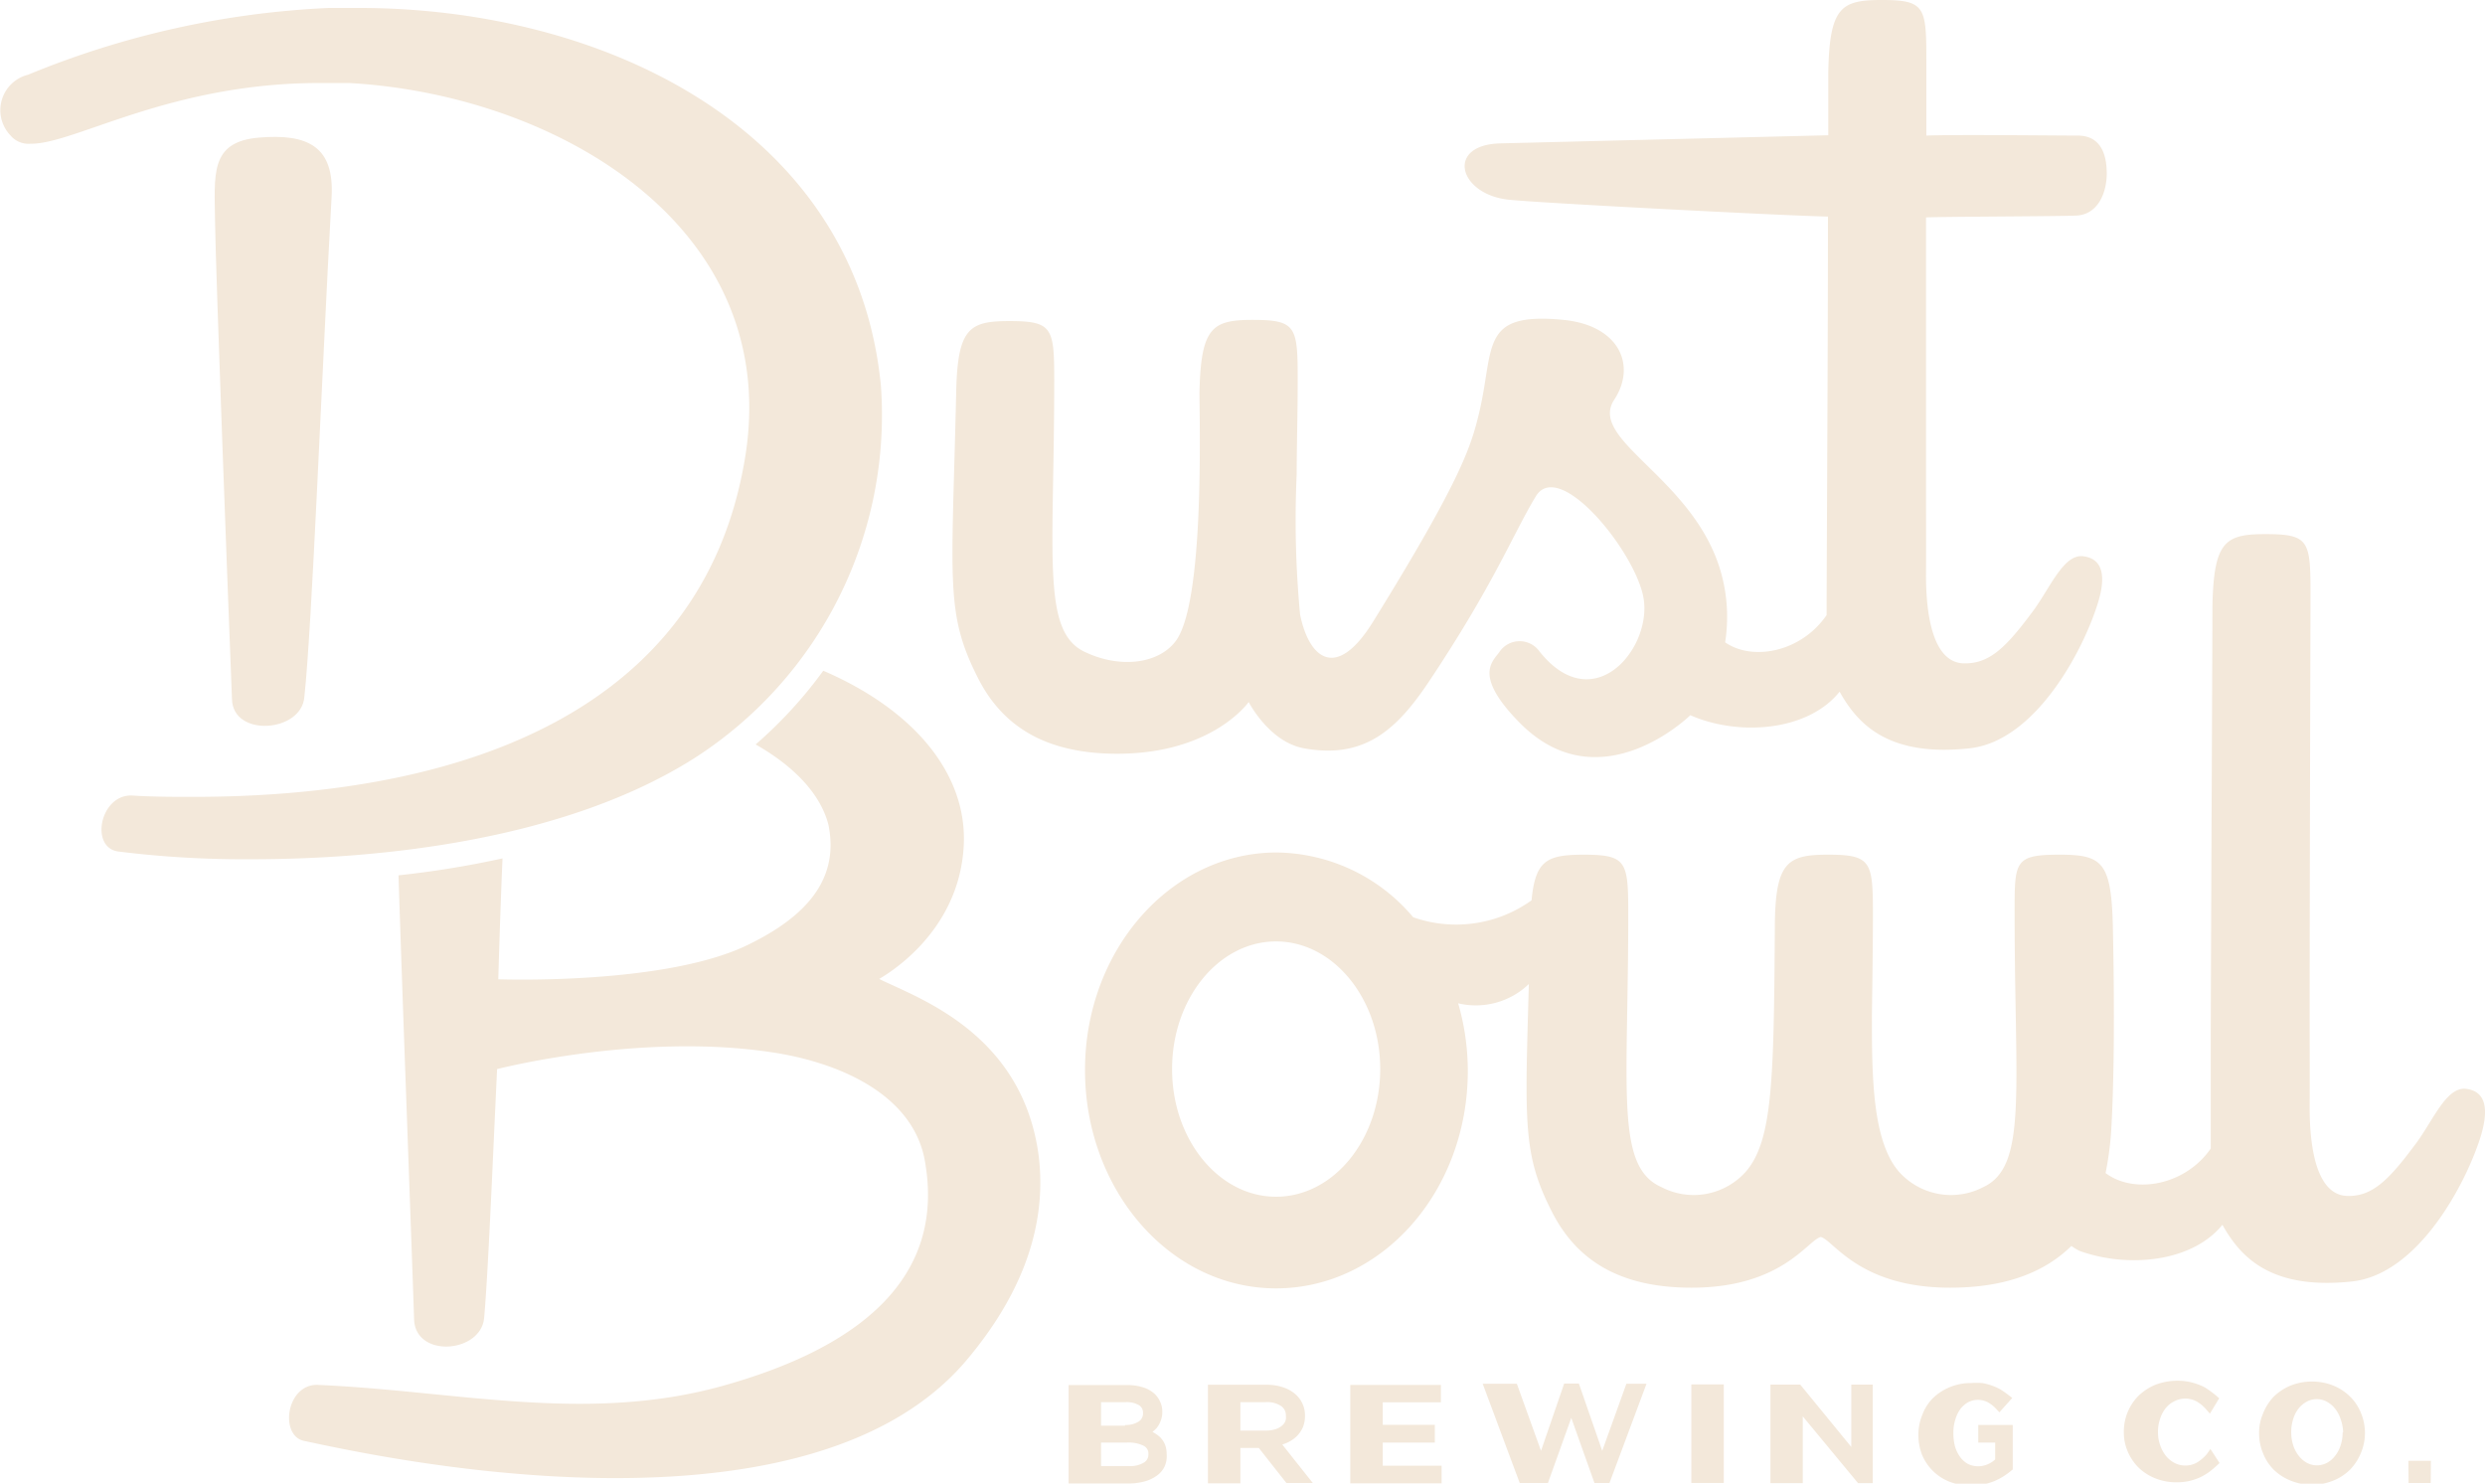
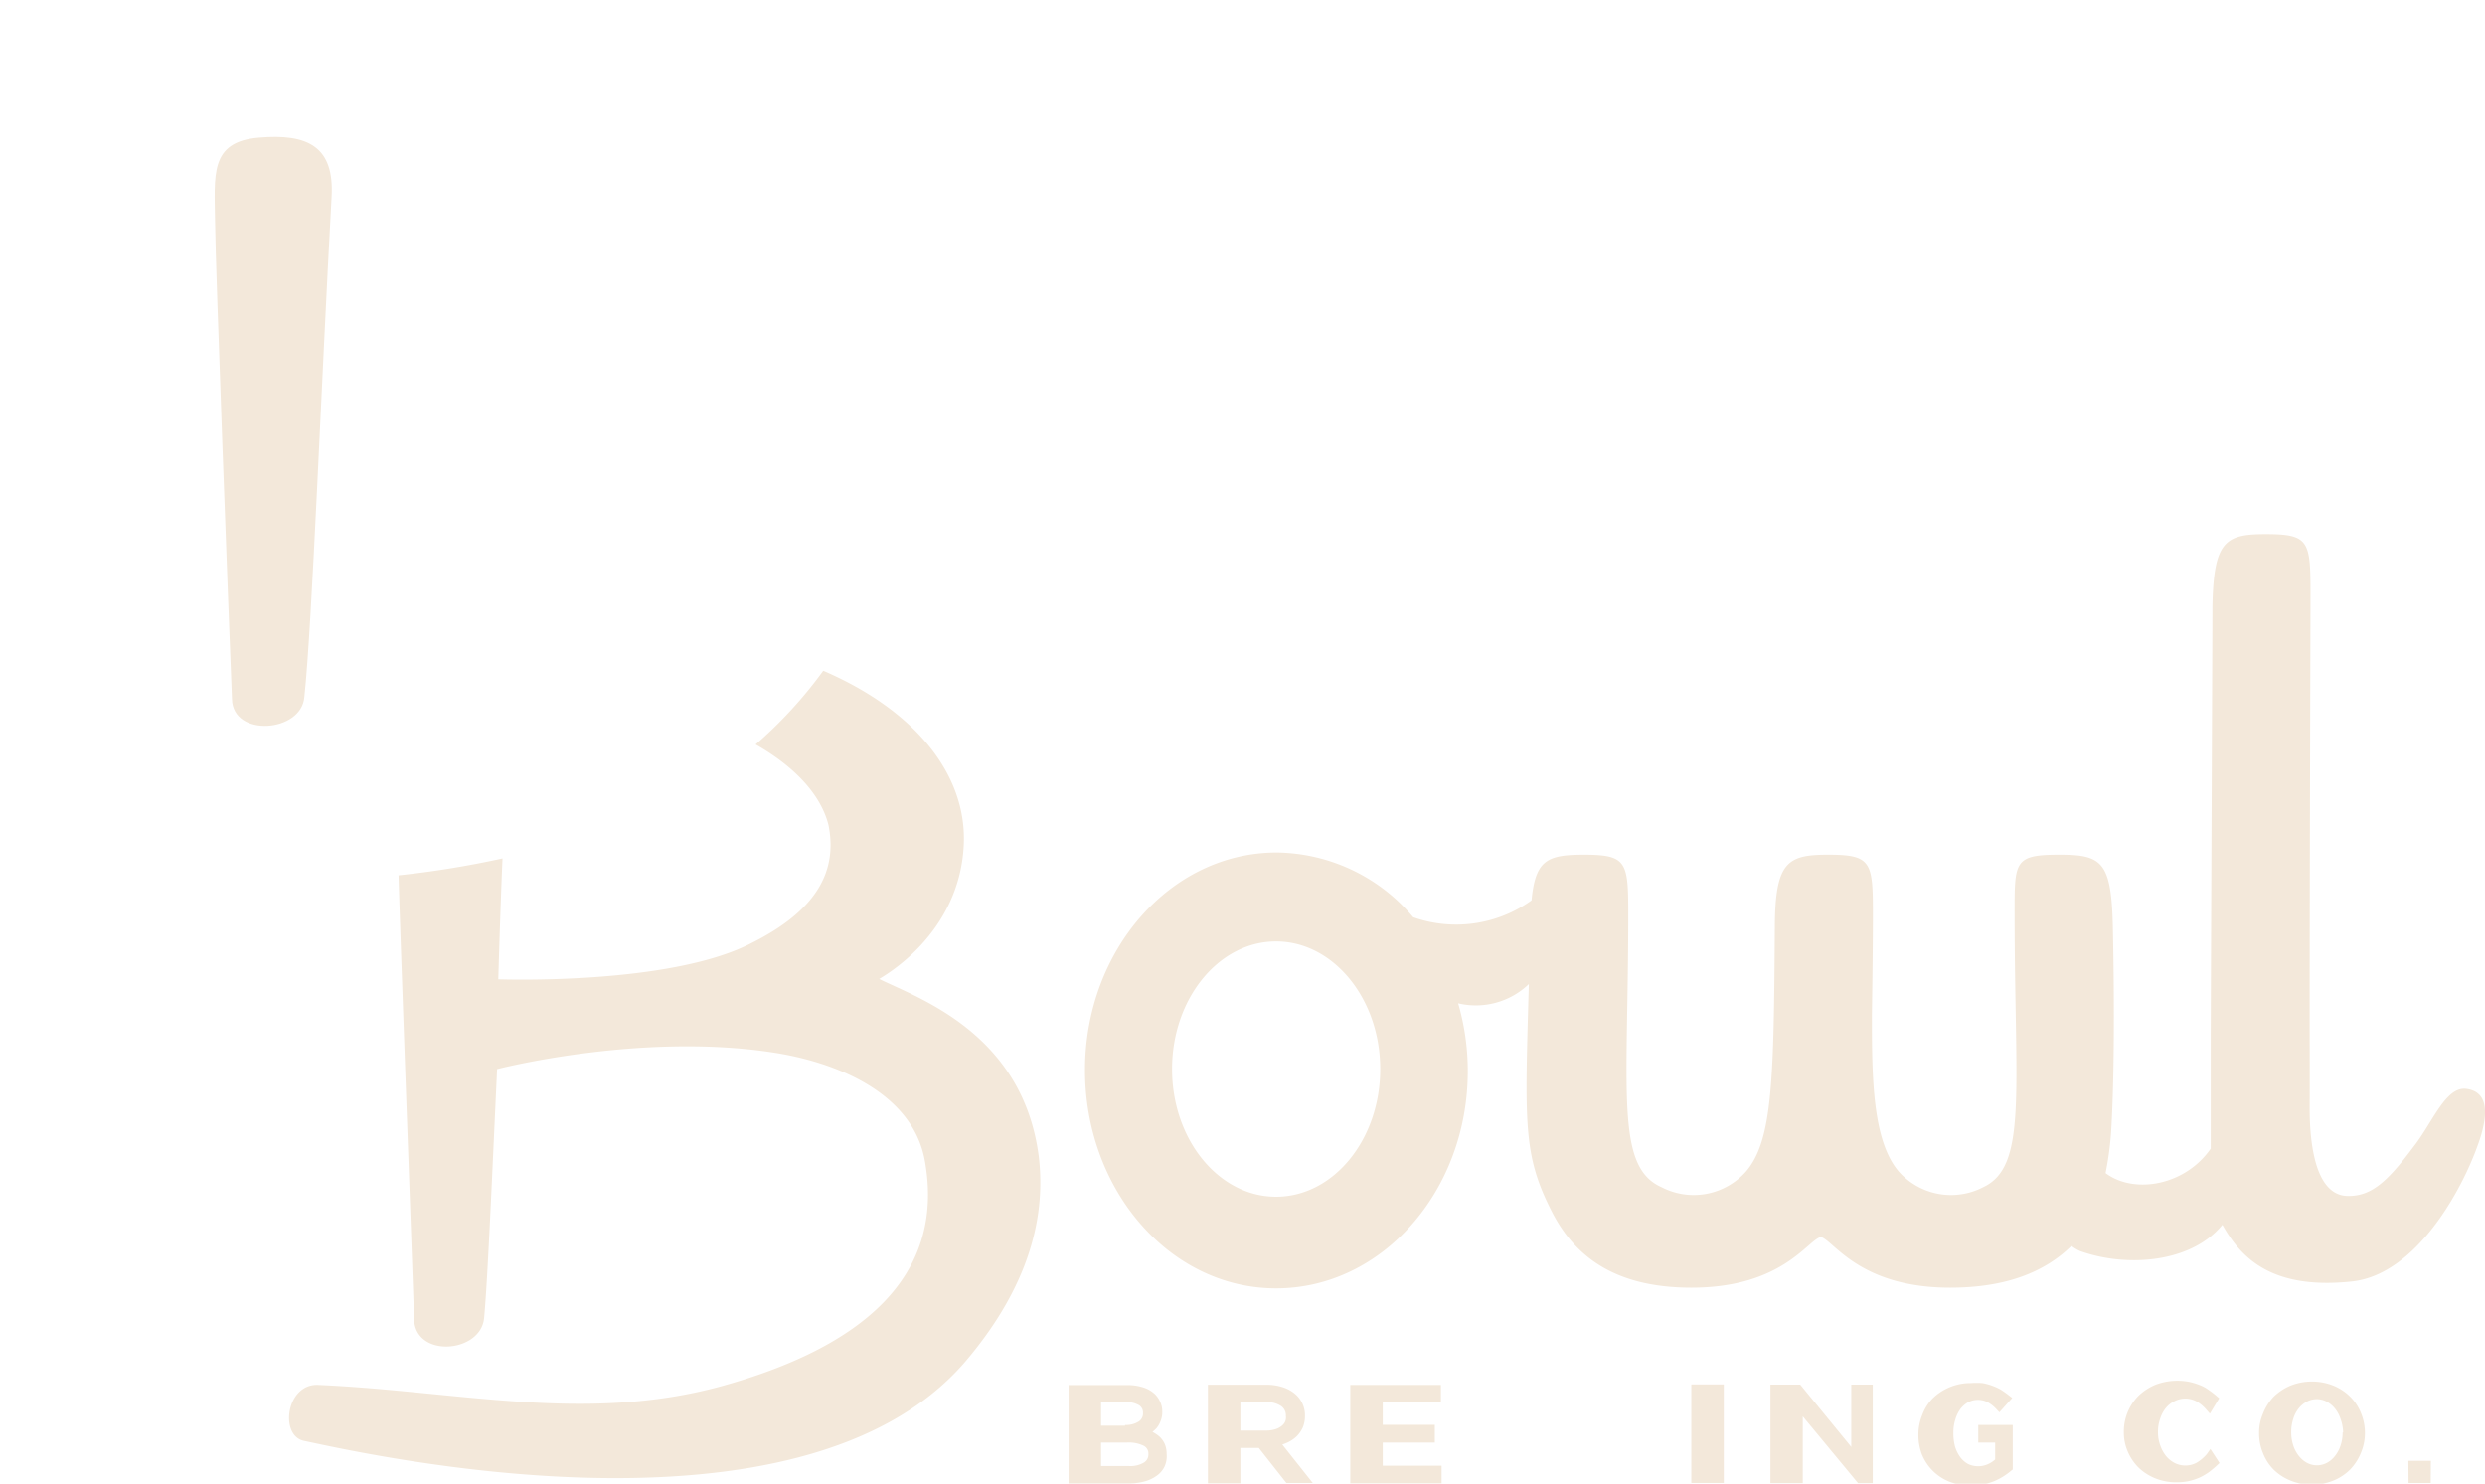
<svg xmlns="http://www.w3.org/2000/svg" id="Layer_1" data-name="Layer 1" viewBox="0 0 146.97 87.75">
  <defs>
    <style>.cls-1{fill:#f3e8da;}</style>
  </defs>
  <title>dust_bowl_logo</title>
  <path class="cls-1" d="M68.61,85a2.11,2.11,0,0,0-.45-.31h0a2.5,2.5,0,0,0,.24-.22,1.44,1.44,0,0,0,.24-.42,1.37,1.37,0,0,0,.1-.56,1.32,1.32,0,0,0-.12-.57,1.46,1.46,0,0,0-.32-.47,1.81,1.81,0,0,0-.71-.4,2.94,2.94,0,0,0-.93-.13H63.2v5.82h3.56a3.56,3.56,0,0,0,.89-.11,2.16,2.16,0,0,0,.72-.32,1.41,1.41,0,0,0,.49-.54A1.46,1.46,0,0,0,69,86h0a1.55,1.55,0,0,0-.11-.59A1.43,1.43,0,0,0,68.61,85Zm-3.49.32h1.54a2,2,0,0,1,1,.2.51.51,0,0,1,.26.48.55.55,0,0,1-.26.5,1.57,1.57,0,0,1-.88.21H65.12Zm1.42-1H65.12V82.93h1.47a1.39,1.39,0,0,1,.79.19.51.51,0,0,1,.22.45.56.56,0,0,1-.26.51A1.41,1.41,0,0,1,66.54,84.28Z" />
  <path class="cls-1" d="M76.12,85.33a2,2,0,0,0,.56-.37,1.8,1.8,0,0,0,.37-.53,1.75,1.75,0,0,0,.13-.7v0a1.65,1.65,0,0,0-.51-1.22,2.1,2.1,0,0,0-.76-.45,3.08,3.08,0,0,0-1-.16H71.44v5.83h1.92V85.64h1.09l1.63,2.07h1.56l-1.8-2.27ZM76,84.1a.71.71,0,0,1-.23.26,1.06,1.06,0,0,1-.37.18,1.72,1.72,0,0,1-.52.07H73.36V82.93h1.5a1.48,1.48,0,0,1,.91.23.66.66,0,0,1,.28.58h0A.65.65,0,0,1,76,84.1Z" />
  <polygon class="cls-1" points="81.78 85.32 84.86 85.32 84.86 84.27 81.78 84.27 81.78 82.94 85.22 82.94 85.22 81.91 79.86 81.91 79.86 87.73 85.26 87.73 85.26 86.69 81.78 86.69 81.78 85.32" />
-   <polygon class="cls-1" points="94.76 85.81 93.38 81.83 92.51 81.83 91.14 85.81 89.71 81.84 87.69 81.84 89.88 87.71 91.55 87.71 92.93 83.86 94.3 87.71 95.19 87.71 97.38 81.84 96.19 81.84 94.76 85.81" />
  <rect class="cls-1" x="100.03" y="81.88" width="1.92" height="5.83" />
  <polygon class="cls-1" points="109.49 85.58 106.47 81.89 104.71 81.89 104.71 87.72 106.62 87.72 106.62 83.77 109.89 87.72 110.76 87.72 110.76 81.89 109.49 81.89 109.49 85.58" />
  <path class="cls-1" d="M117,85.32h1v1a1.54,1.54,0,0,1-.41.27,1.41,1.41,0,0,1-1.19,0,1.46,1.46,0,0,1-.46-.4,2.12,2.12,0,0,1-.31-.62,3,3,0,0,1-.1-.83,2.43,2.43,0,0,1,.11-.77,2,2,0,0,1,.3-.63,1.55,1.55,0,0,1,.45-.4,1.26,1.26,0,0,1,1.18,0,2,2,0,0,1,.5.4l.18.19.76-.85-.21-.16c-.15-.12-.3-.22-.45-.32a3.08,3.08,0,0,0-.52-.24,3.39,3.39,0,0,0-.59-.16,4.83,4.83,0,0,0-.68,0,3.22,3.22,0,0,0-1.26.25,3.14,3.14,0,0,0-1,.66,2.78,2.78,0,0,0-.62,1,3,3,0,0,0-.22,1.16,3.19,3.19,0,0,0,.21,1.16,2.92,2.92,0,0,0,1.61,1.6,3.47,3.47,0,0,0,1.28.23,3.62,3.62,0,0,0,1.39-.26,3.81,3.81,0,0,0,1-.62l.09-.07V84.28H117Z" />
  <path class="cls-1" d="M130.52,86a2.42,2.42,0,0,1-.62.52,1.41,1.41,0,0,1-1.3,0,1.64,1.64,0,0,1-.5-.41,2.12,2.12,0,0,1-.34-.63,2.18,2.18,0,0,1-.13-.79,2.26,2.26,0,0,1,.13-.79,1.93,1.93,0,0,1,.33-.62,1.48,1.48,0,0,1,.5-.4,1.41,1.41,0,0,1,1.31,0,2.18,2.18,0,0,1,.58.48l.22.25.55-.91-.15-.13a5.32,5.32,0,0,0-.47-.36,2.1,2.1,0,0,0-.53-.29,3.75,3.75,0,0,0-.62-.19,3.65,3.65,0,0,0-2,.17,3.29,3.29,0,0,0-1,.65,3,3,0,0,0-.87,2.13,2.84,2.84,0,0,0,.23,1.17,3,3,0,0,0,.64.95,3.09,3.09,0,0,0,1,.64,3.27,3.27,0,0,0,1.22.23,3.54,3.54,0,0,0,.75-.07,3.43,3.43,0,0,0,.64-.21,3.3,3.3,0,0,0,.55-.32,5.65,5.65,0,0,0,.48-.4l.15-.14-.54-.83Z" />
  <path class="cls-1" d="M139,82.61a3.07,3.07,0,0,0-1-.66,3.45,3.45,0,0,0-2.53,0,3.24,3.24,0,0,0-1,.66,3.07,3.07,0,0,0-.63,1,2.84,2.84,0,0,0-.23,1.17,3,3,0,0,0,.22,1.14,2.84,2.84,0,0,0,.64,1,3.05,3.05,0,0,0,1,.65,3.22,3.22,0,0,0,1.26.24,3.27,3.27,0,0,0,1.27-.24,3,3,0,0,0,1-.66,3.1,3.1,0,0,0,.64-1,3,3,0,0,0,.23-1.17,3.11,3.11,0,0,0-.22-1.13A2.89,2.89,0,0,0,139,82.61Zm-.45,2.11v0a2.43,2.43,0,0,1-.12.77,1.93,1.93,0,0,1-.33.62,1.46,1.46,0,0,1-.48.41,1.26,1.26,0,0,1-1.18,0,1.57,1.57,0,0,1-.48-.41,1.93,1.93,0,0,1-.33-.62,2.49,2.49,0,0,1-.12-.8,2.43,2.43,0,0,1,.12-.77,1.82,1.82,0,0,1,.32-.62,1.51,1.51,0,0,1,.48-.4,1.24,1.24,0,0,1,1.18,0,1.6,1.6,0,0,1,.49.41,1.93,1.93,0,0,1,.33.62A2.54,2.54,0,0,1,138.58,84.72Z" />
  <polygon class="cls-1" points="142.44 86.4 142.45 87.71 143.76 87.71 143.77 86.4 142.44 86.4" />
  <path class="cls-1" d="M145.86,64.4c-1.22-.15-2,2-3.1,3.4-1.56,2.09-2.53,3-4,2.93-2-.13-2.17-3.68-2.16-5.32s0-3.46,0-5.15h0c0-8.56.05-23.65.05-25.16,0-3.08-.09-3.5-2.56-3.51s-3.16.37-3.24,4.25c0,1.62-.07,16.18-.1,25.23h0c0,2.78,0,5.2,0,6.86-1.53,2.21-4.55,2.71-6.22,1.45a19.46,19.46,0,0,0,.32-2.31c.18-2.78.22-7.26.11-12.27-.09-3.88-.65-4.26-3.25-4.25s-2.56.43-2.56,3.51c0,10.47.78,14.92-1.85,16.15a4.13,4.13,0,0,1-5-.92c-1.58-1.84-1.59-5.69-1.59-9.27,0,0,.06-3.84.06-5.94,0-3.08-.09-3.52-2.56-3.53s-3.22.37-3.24,4.25c-.06,9.09-.13,12.65-1.71,14.49a4.13,4.13,0,0,1-5,.92C95.52,69,96.3,64.53,96.3,54.06c0-3.08-.09-3.5-2.56-3.51-2.2,0-2.93.27-3.16,2.7a7.65,7.65,0,0,1-7,1,10.7,10.7,0,0,0-8.07-3.83c-6.26,0-11.34,5.76-11.34,12.87S69.21,76.2,75.47,76.2s11.34-5.75,11.34-12.86a14.38,14.38,0,0,0-.57-4,4.52,4.52,0,0,0,4.18-1.14c-.23,8.26-.37,10.08,1.38,13.5,1.37,2.67,3.78,4.46,8.24,4.46,5.37,0,6.87-2.82,7.65-3,.77.21,2.28,3,7.65,3,3.21,0,5.55-.88,7.17-2.47a2.74,2.74,0,0,0,.5.3c2.77,1,6.6.7,8.43-1.55,1.07,1.91,2.86,3.87,7.68,3.35,3.89-.43,6.72-5.75,7.61-8.62C147.05,66.08,147.28,64.58,145.86,64.4ZM75.47,70.78c-3.39,0-6.15-3.38-6.15-7.55s2.76-7.55,6.15-7.55,6.16,3.39,6.16,7.55S78.87,70.78,75.47,70.78Z" />
  <path class="cls-1" d="M52,57.9c.07-.07,4.74-2.53,5-7.92C57.2,45.8,54.1,42,48.69,39.67a25.86,25.86,0,0,1-4,4.36C47,45.34,48.55,47,49,48.8c.52,2.61-.56,5-4.6,7-4.85,2.49-14.93,2.12-14.93,2.12s.12-4.22.25-7.15c-2.1.46-4.17.79-6.15,1,.18,5.9.77,21.66.92,26.26.08,2.31,3.93,2,4.14-.06.22-2.33.48-8.59.77-14.74,0,0,8.4-2.17,16.2-1,3.9.57,8.43,2.44,9.11,6.49C55.89,75.5,51,79.69,42.62,82c-8,2.18-15.59.27-23.8-.09-1.89-.09-2.31,3-.84,3.31,3.5.73,29.3,6.66,39.08-4.65C60,77.13,62,73,61.43,68.36,60.47,61.05,54.19,59,52,57.9Z" />
-   <path class="cls-1" d="M66.08,44.58c5.65,0,7.77-3.06,7.77-3.06s1.2,2.34,3.23,2.73c3.58.67,5.5-1.06,7.4-3.89,3.9-5.84,5-8.77,6.35-11s5.67,3,6.33,5.8c.72,3-2.85,7.46-6.11,3.37a1.44,1.44,0,0,0-2.39.06c-.45.59-1.47,1.44,1.24,4.18,4.74,4.78,10.07-.47,10.07-.47,2.78,1.23,6.91,1,8.83-1.39,1.07,1.91,2.86,3.87,7.68,3.35,3.89-.42,6.72-5.75,7.6-8.61.33-1.07.56-2.57-.87-2.75-1.21-.15-2,2-3.09,3.4-1.56,2.09-2.54,3-4.05,2.93-2-.13-2.17-3.68-2.16-5.32s0-3.54,0-5.25c0-5,0-10.94,0-15.8,1-.05,7.71-.06,8.89-.11s1.78-1.18,1.8-2.46c0-.84-.17-2.24-1.67-2.27-1.28,0-7.34-.07-9,0V3.51c0-3.08-.09-3.5-2.56-3.51s-3.16.38-3.24,4.26c0,.41,0,1.78,0,3.74l-19.39.48c-3.25.08-2.49,3,.47,3.33,1.73.19,16,.93,18.9,1,0,8-.07,18.84-.08,23.57-1.52,2.21-4.4,2.73-6,1.61a9.7,9.7,0,0,0-.31-4.35c-1.68-5.44-7.82-7.62-6.25-10,1.32-2,.33-4.39-3-4.72-5-.49-4.06,1.62-5,5.54-.46,1.86-.94,3.72-6.25,12.29-2.24,3.63-3.83,2.1-4.33-.41a59.71,59.71,0,0,1-.2-8.3c0-1.64.06-3.5.06-5.61,0-3.07-.09-3.5-2.56-3.51s-3.16.38-3.25,4.26c0,1.91.31,12.55-1.43,14.77-1.08,1.38-3.36,1.54-5.28.64C61.57,37.43,62.35,33,62.35,22.5c0-3.07-.09-3.5-2.56-3.51s-3.16.38-3.24,4.26c-.25,11.21-.67,13,1.3,16.87C59.21,42.79,61.63,44.58,66.08,44.58Z" />
-   <path class="cls-1" d="M14.86,50.82c7.74,0,18.62-1.15,26.24-6a24.11,24.11,0,0,0,11-22C50.63,7.64,35.75.47,21.21.47c-.59,0-1.17,0-1.75,0A52.79,52.79,0,0,0,1.66,4.42,2.16,2.16,0,0,0,.61,8a1.4,1.4,0,0,0,1.2.5C4.39,8.54,10,4.91,18.9,4.91c.57,0,1.15,0,1.74,0C33.07,5.6,46.55,13.58,44,27.45,41.43,41.8,27.86,47.13,11.41,47.13c-1.18,0-2.38,0-3.6-.08H7.74c-1.83,0-2.42,3.07-.76,3.31A60.37,60.37,0,0,0,14.86,50.82Z" />
  <path class="cls-1" d="M18,41.22C18.46,37,19,22.7,19.61,11.67c.18-3-1.39-3.78-4.31-3.53s-2.61,2.21-2.58,5,.79,22.91,1,28.2C13.76,43.63,17.84,43.32,18,41.22Z" />
</svg>